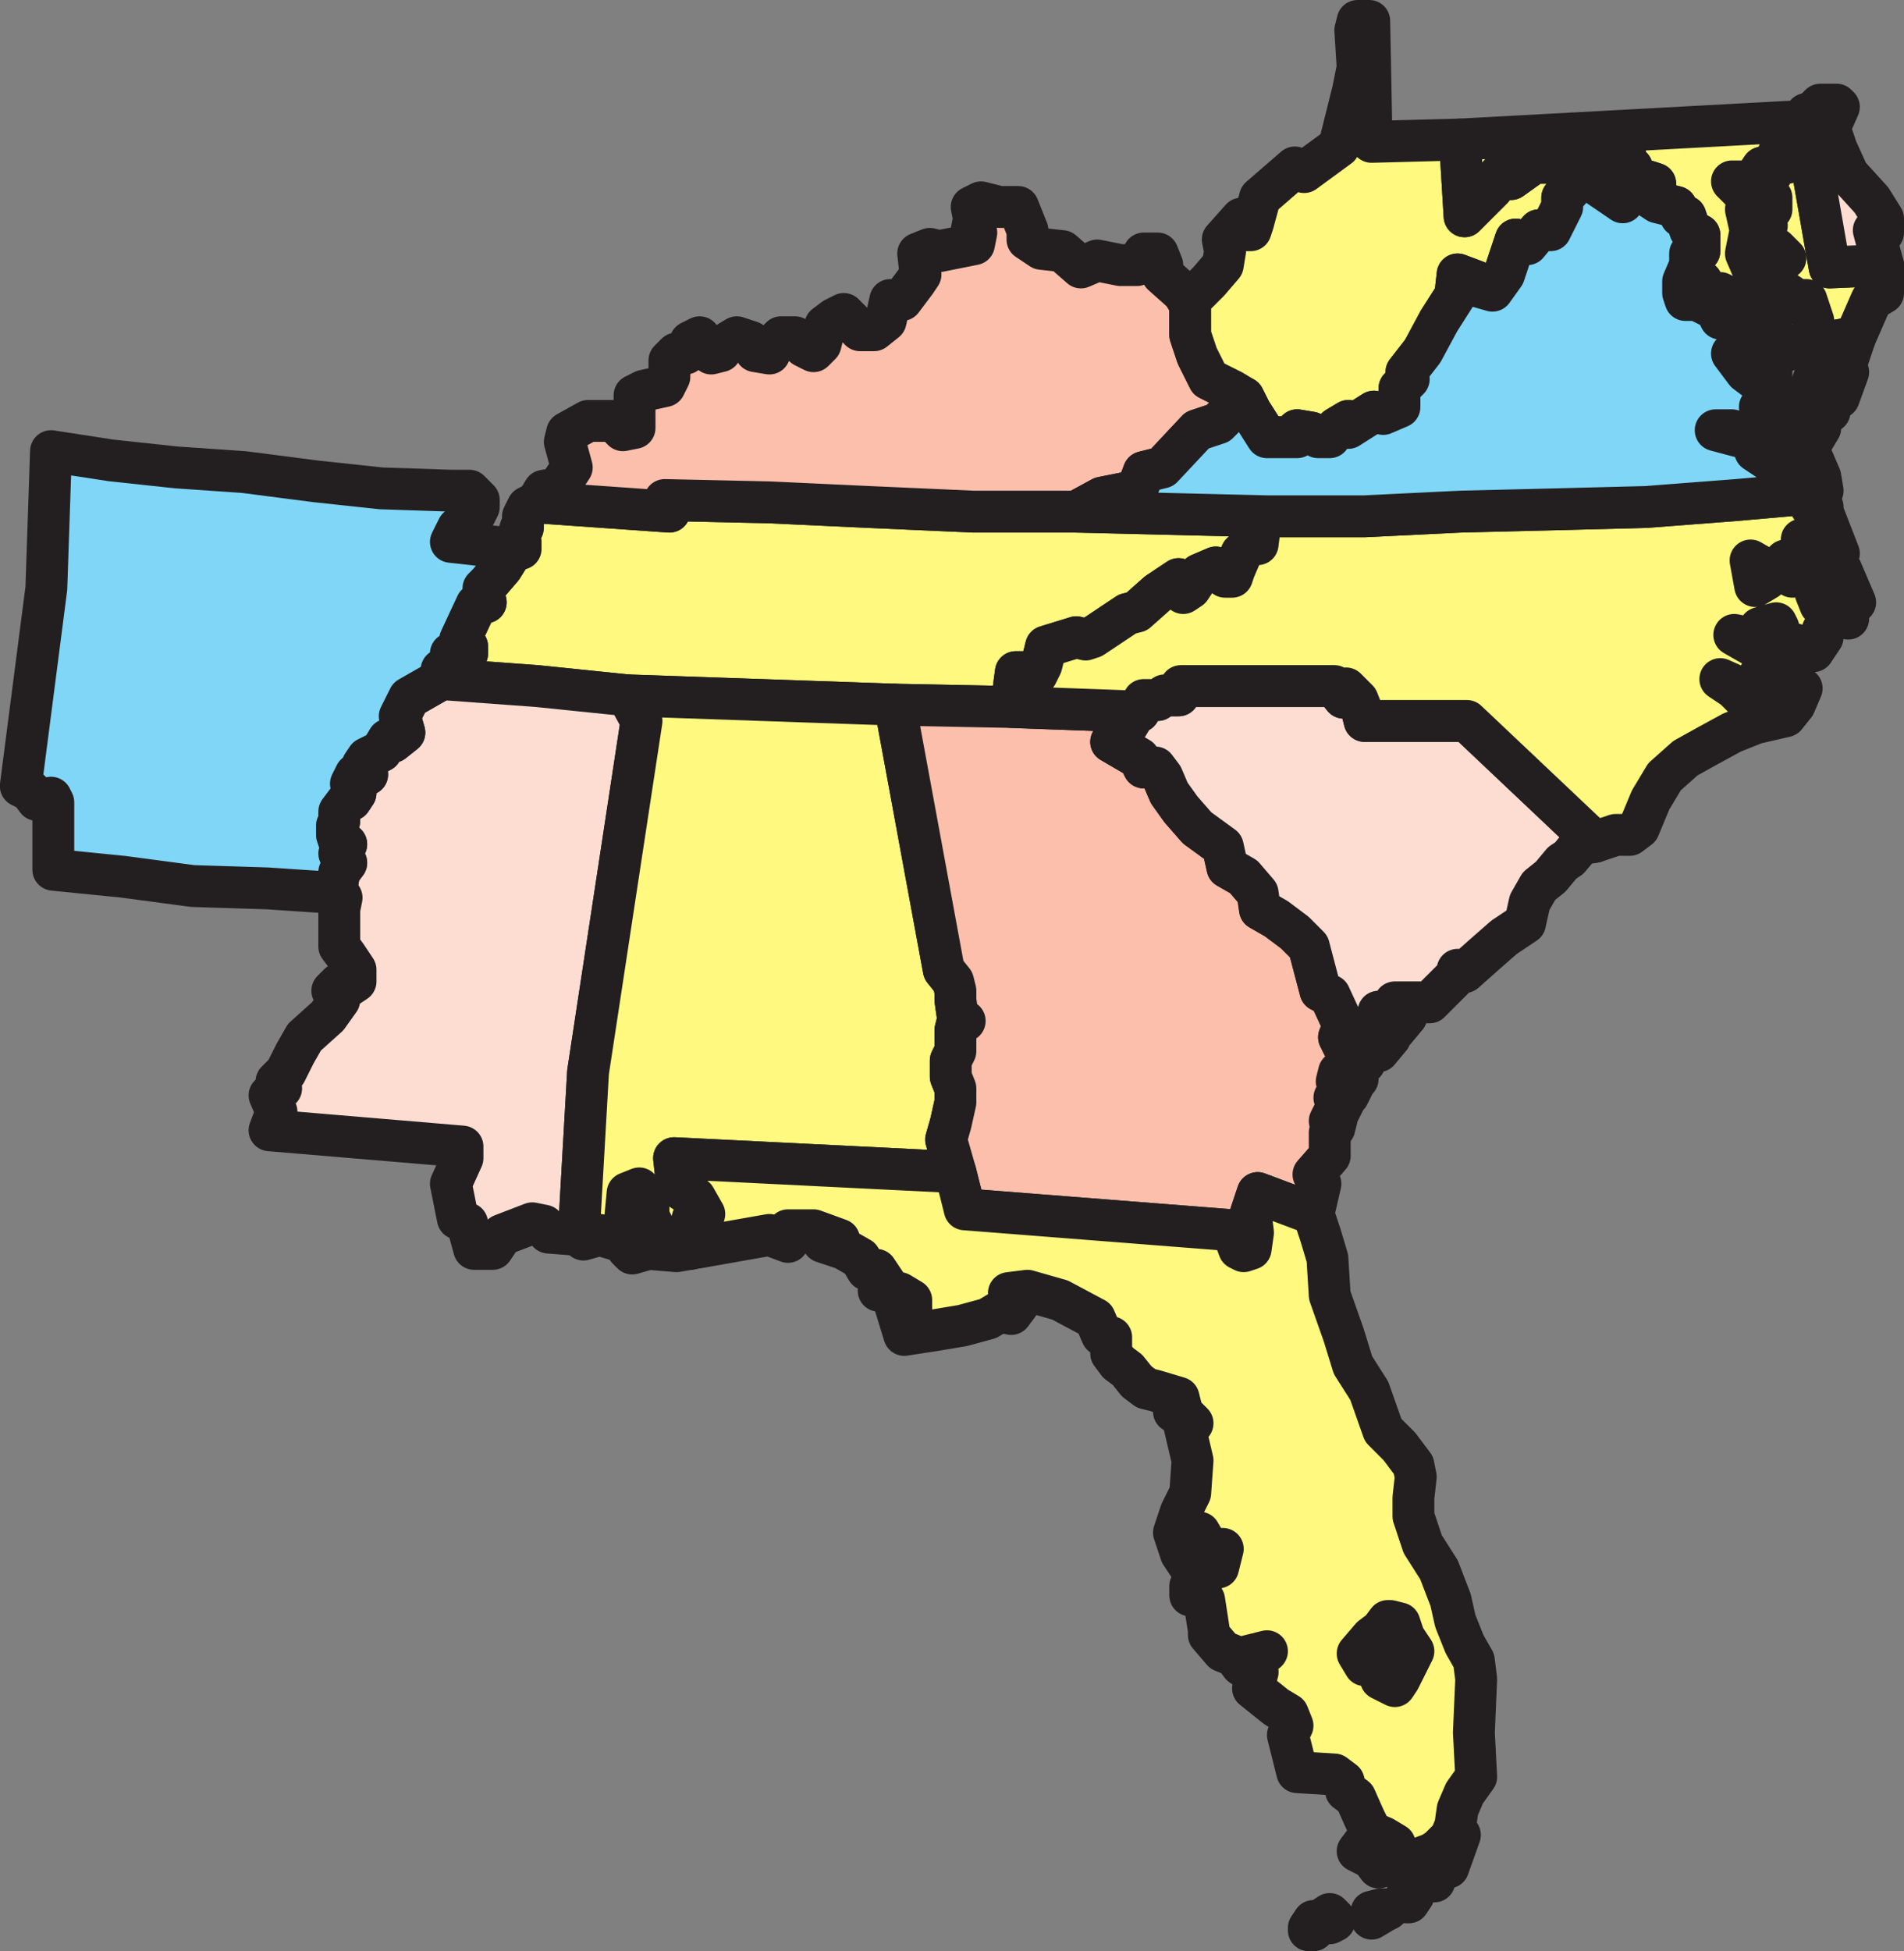
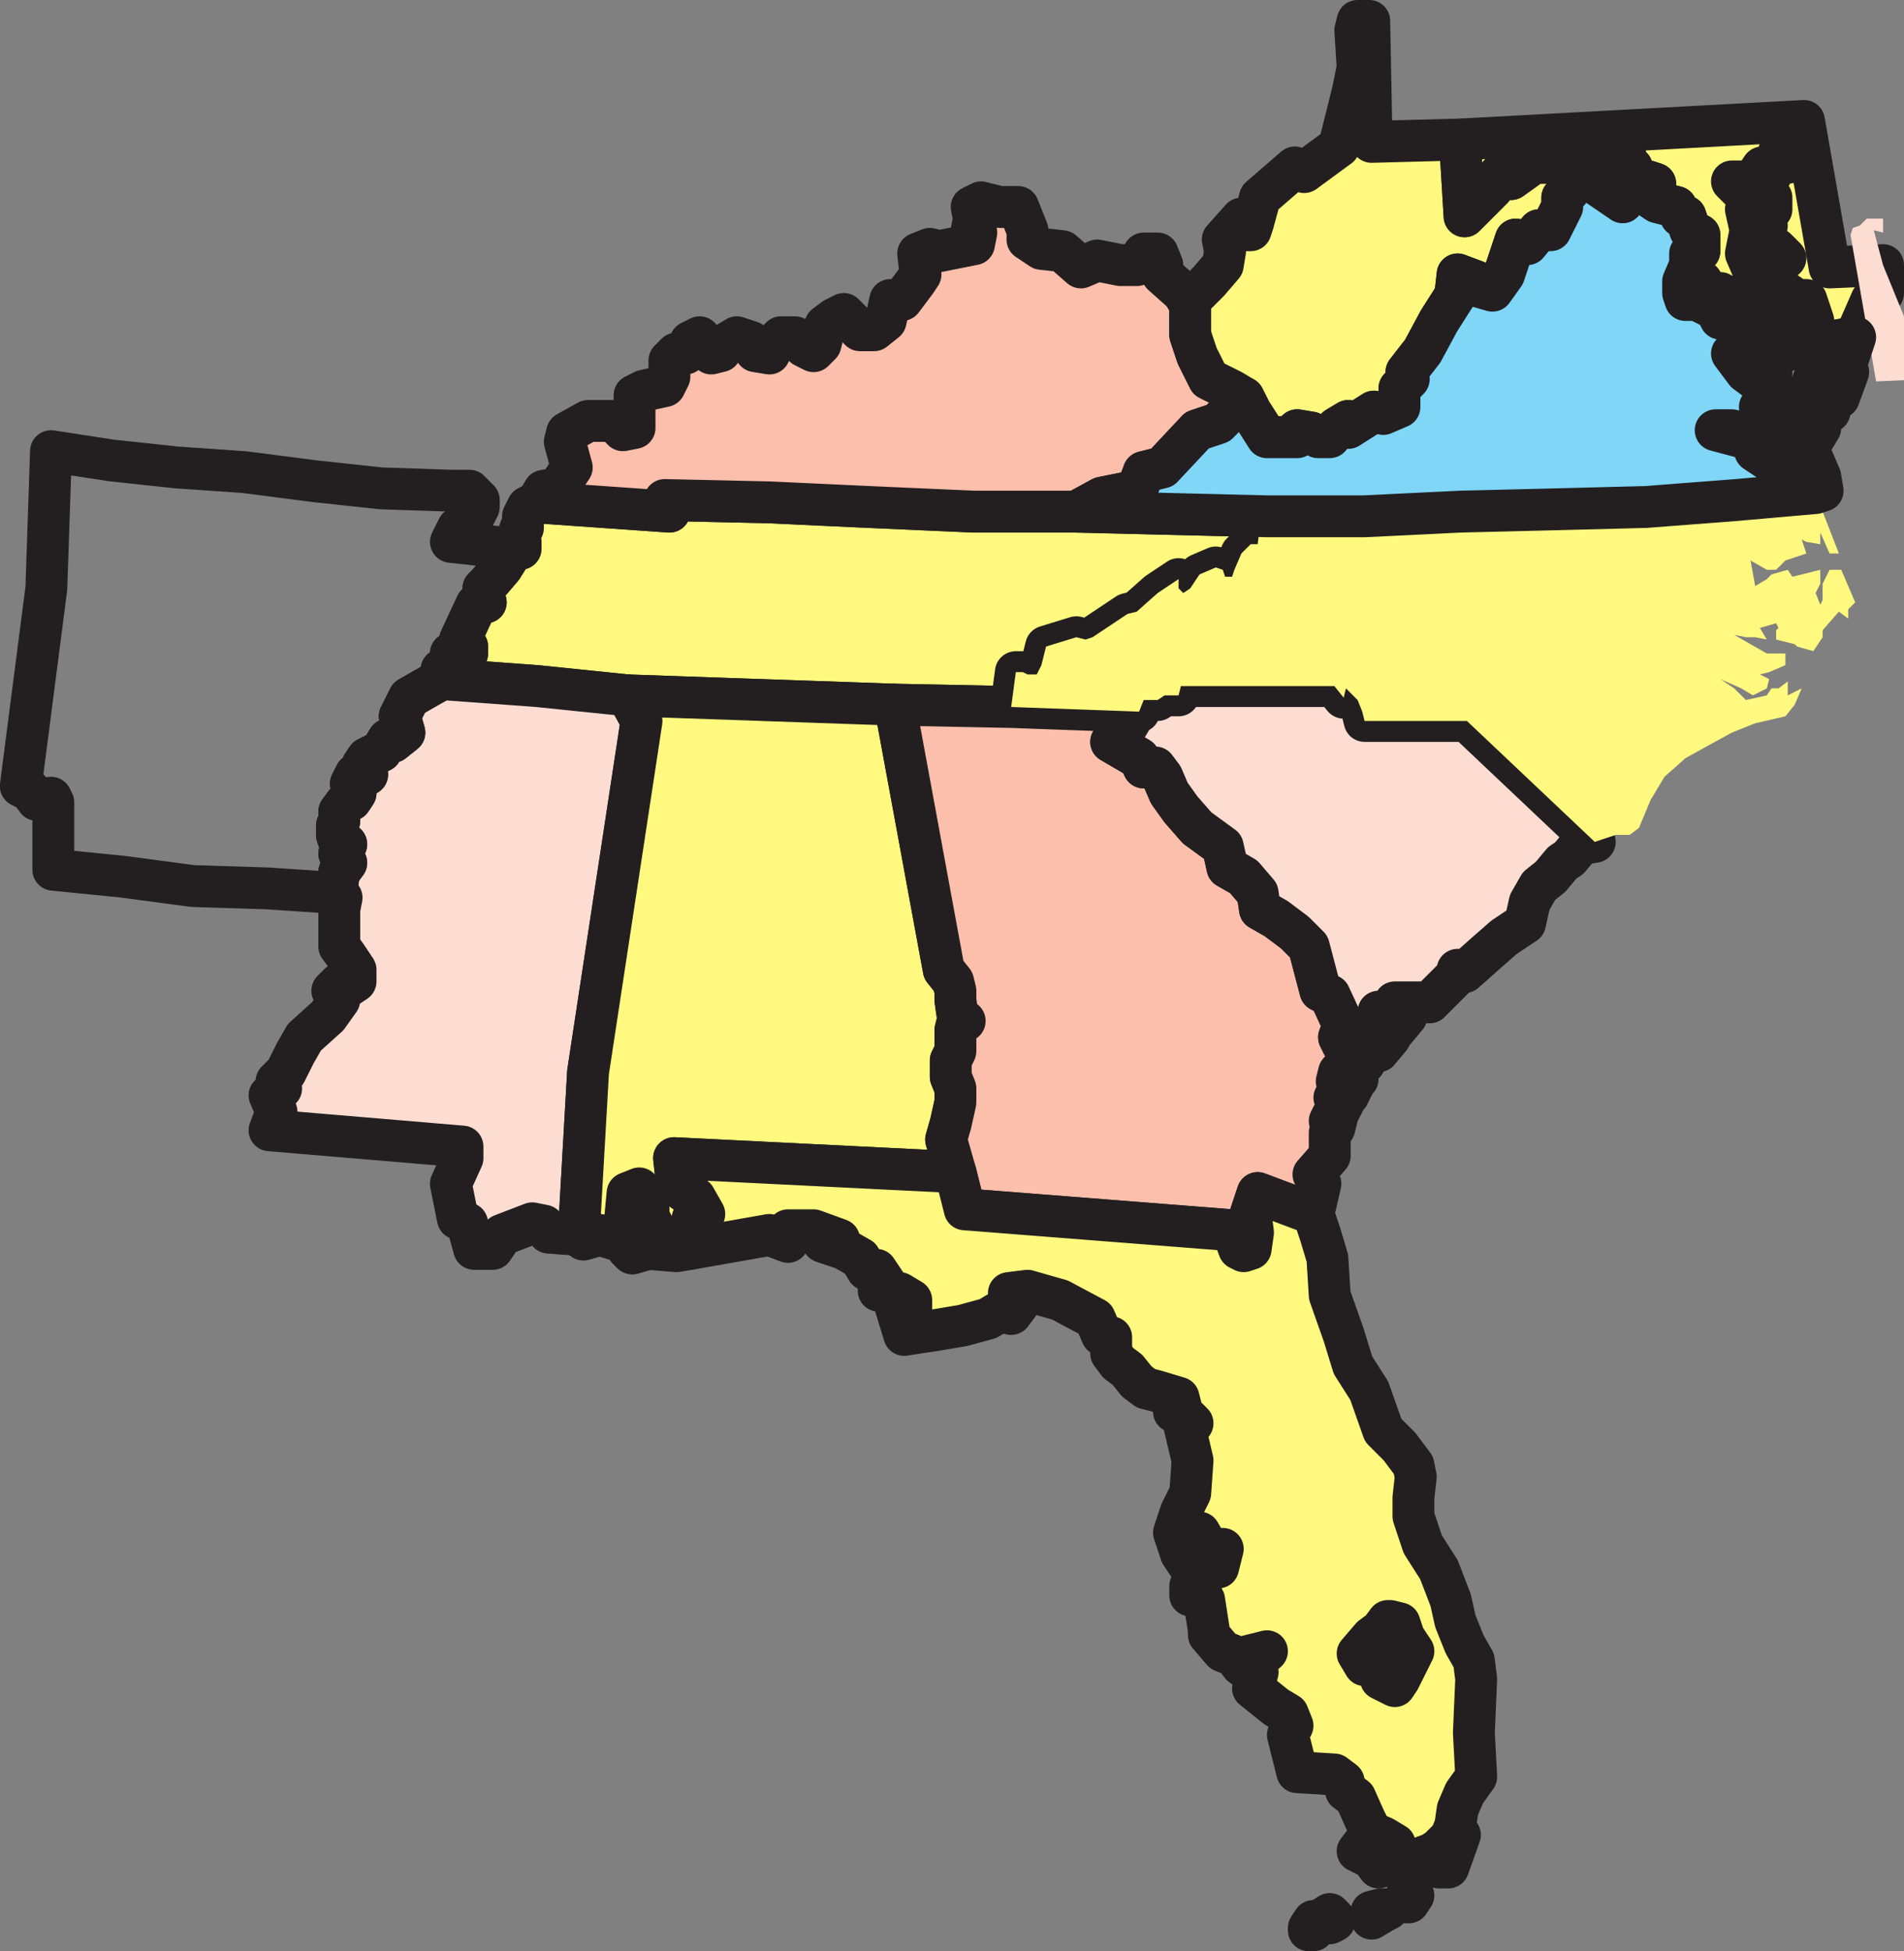
<svg xmlns="http://www.w3.org/2000/svg" width="614.194" height="629.25">
  <rect width="100%" height="100%" fill="#808080" stroke="none" />
  <path fill="#fff97f" fill-rule="evenodd" d="M347.194 165h-33l-33.75-1.5-32.25-1.5-33.75-.75.75 2.25.75 1.5-42.75-3-3 1.5-1.5 3v3.75h-.75l-.75 2.25.75 2.25V177h-2.25l-3.75 6-4.5 5.25-1.5 1.5v1.5l.75 3h-.75l-2.25.75-5.25 11.25 2.25 2.25v2.25h-5.25v3l-3 2.25v3l30.75 2.25 29.25 3 86.25 3 37.5.75 1.5-11.25h2.25l1.5.75h3l1.5-3 1.5-6 9.75-3 3 .75 2.25-.75 11.25-7.5 3-.75 6.75-6 6.75-4.5v3l1.5 1.5 2.25-1.5 3-4.5 5.25-2.25 2.25.75.75 2.25h2.25l.75-2.25 2.25-5.25 3-3h2.25l.75-6 2.25-3-61.5-1.5" />
  <path fill="none" stroke="#231f20" stroke-linecap="round" stroke-linejoin="round" stroke-miterlimit="10" stroke-width="13.5" d="M347.194 165h-33l-33.75-1.5-32.25-1.5-33.75-.75.75 2.25.75 1.5-42.75-3-3 1.5-1.5 3v3.75h-.75l-.75 2.25.75 2.25V177h-2.25l-3.75 6-4.5 5.25-1.5 1.5v1.5l.75 3h-.75l-2.25.75-5.25 11.25 2.25 2.25v2.25h-5.25v3l-3 2.25v3l30.75 2.25 29.25 3 86.25 3 37.5.75 1.5-11.25h2.25l1.5.75h3l1.5-3 1.5-6 9.75-3 3 .75 2.25-.75 11.25-7.5 3-.75 6.75-6 6.75-4.5v3l1.5 1.5 2.25-1.5 3-4.5 5.25-2.25 2.25.75.75 2.25h2.25l.75-2.25 2.25-5.25 3-3h2.25l.75-6 2.25-3zm0 0" />
  <path fill="#fbbfac" fill-rule="evenodd" d="m381.694 94.5-6.75-6v-3l-1.5-3.75h-4.5l-2.25 3.75h-5.25l-7.5-1.5-5.25 2.25-6-5.25-6.75-.75-4.5-3v-3l-3-7.5h-6l-6-1.5-3 1.5.75 3.75-.75 3.75 1.5.75-.75 3.75-11.25 2.25-3-.75-3.75 1.5.75 6.75-1.5 2.25-4.5 6h-3.75l-1.5 6.75-3.75 3h-4.5l-5.25-5.25-3 1.5-3 2.25-1.5 6-2.25 2.25-3-1.5-3-3h-4.5l-2.25 2.25-1.5 3-4.5-.75-1.5-3-4.5-1.5-3.75 2.25-1.5 2.25-3 .75-2.25-3-1.5-2.25-3 1.5-1.5 3.75h-3l-2.25 2.25v5.25l-1.5 3-6.75 1.5-3 1.5V138l-3.75.75-3-3h-8.25l-6.75 3.75-.75 3 2.25 8.25-4.5 6.75-4.5.75-2.25 3.75 42.75 3-.75-1.5-.75-2.25 33.75.75 32.25 1.5 33.75 1.5h33l8.25-4.5 11.25-2.25 2.25-6 6-1.5 11.25-12 6.75-2.25 8.25-8.25-3.75-2.25-7.5-3.75-3.75-7.5-2.25-6.75v-9.75l-2.25-3.75" />
  <path fill="none" stroke="#231f20" stroke-linecap="round" stroke-linejoin="round" stroke-miterlimit="10" stroke-width="13.5" d="m381.694 94.5-6.75-6v-3l-1.5-3.75h-4.5l-2.25 3.75h-5.25l-7.5-1.5-5.25 2.25-6-5.25-6.75-.75-4.5-3v-3l-3-7.5h-6l-6-1.5-3 1.5.75 3.75-.75 3.75 1.5.75-.75 3.75-11.25 2.25-3-.75-3.75 1.5.75 6.75-1.5 2.25-4.5 6h-3.75l-1.5 6.75-3.75 3h-4.5l-5.25-5.25-3 1.5-3 2.25-1.5 6-2.25 2.25-3-1.5-3-3h-4.5l-2.25 2.25-1.5 3-4.5-.75-1.5-3-4.5-1.5-3.75 2.25-1.5 2.25-3 .75-2.25-3-1.5-2.25-3 1.5-1.5 3.75h-3l-2.25 2.25v5.25l-1.5 3-6.75 1.5-3 1.5V138l-3.75.75-3-3h-8.25l-6.75 3.75-.75 3 2.25 8.25-4.5 6.75-4.5.75-2.25 3.75 42.75 3-.75-1.5-.75-2.25 33.75.75 32.25 1.5 33.75 1.5h33l8.25-4.5 11.25-2.25 2.25-6 6-1.5 11.25-12 6.75-2.25 8.25-8.25-3.75-2.25-7.5-3.75-3.75-7.5-2.25-6.75v-9.75zm0 0" />
  <path fill="#fdddd2" fill-rule="evenodd" d="m202.444 224.25-29.25-3-30.75-2.25-10.5 6-3 6 1.5 5.25-3.75 3-1.5-.75-2.25 3.75-4.5 2.25-1.5 2.25 1.5 3h-3.75l-1.5 3 1.5 3-1.5 2.25-1.5.75-2.25 3v3l-.75 1.5v3l.75 2.25 2.25.75-2.25 3 2.25 3-2.25 3-.75 4.5V288l1.5 1.5-.75 3.75v12l2.25 3 3 4.5v3.75l-2.25 1.5-3-.75-2.25 2.25 2.25 3-3.75 5.25-7.5 6.75-3 5.25-3 6-3 3 1.5 2.25h-1.5l-2.25 2.25 2.25 5.25-2.25 6 62.25 5.25v3.75l-3.75 8.25 2.25 11.25 3 1.5 2.25 8.25h6l3-4.5 9.75-3.75 3.75.75 1.5 2.25 9.75.75 3-52.5 17.25-113.25-4.5-8.25" />
  <path fill="none" stroke="#231f20" stroke-linecap="round" stroke-linejoin="round" stroke-miterlimit="10" stroke-width="13.5" d="m202.444 224.25-29.25-3-30.75-2.25-10.5 6-3 6 1.5 5.25-3.75 3-1.5-.75-2.25 3.75-4.5 2.25-1.5 2.25 1.5 3h-3.75l-1.5 3 1.5 3-1.5 2.25-1.5.75-2.25 3v3l-.75 1.5v3l.75 2.25 2.25.75-2.25 3 2.25 3-2.25 3-.75 4.5V288l1.5 1.5-.75 3.75v12l2.25 3 3 4.5v3.75l-2.25 1.5-3-.75-2.25 2.25 2.25 3-3.75 5.25-7.5 6.75-3 5.25-3 6-3 3 1.5 2.25h-1.5l-2.25 2.25 2.25 5.25-2.25 6 62.25 5.25v3.75l-3.75 8.25 2.25 11.25 3 1.5 2.25 8.25h6l3-4.5 9.75-3.75 3.75.75 1.5 2.25 9.75.75 3-52.5 17.25-113.25zm0 0" />
  <path fill="#fff97f" fill-rule="evenodd" d="m308.194 378-3-10.5 1.5-5.25 1.5-6.75V351l-1.5-3.75V342l1.5-3v-6.75l.75-3h2.25l-2.25-1.5-.75-5.25v-3l-.75-3-3-3.75-15.75-85.5-86.25-3 4.5 8.25-17.25 113.25-3 52.5 1.5 1.5 5.25-1.5 7.5 2.25 1.5-15.75 3.75-1.5-1.5 3 4.5 1.5v4.5l5.25 10.5h-12l1.5 1.5 5.25-1.5 9 .75 4.5-.75 3-4.5-2.25-5.25 3.75-1.5-3-5.25-3.75-2.25-2.25-3.75-.75-6.75 90.75 4.5" />
  <path fill="none" stroke="#231f20" stroke-linecap="round" stroke-linejoin="round" stroke-miterlimit="10" stroke-width="13.5" d="m308.194 378-3-10.5 1.5-5.25 1.5-6.75V351l-1.5-3.75V342l1.5-3v-6.75l.75-3h2.25l-2.25-1.5-.75-5.25v-3l-.75-3-3-3.75-15.75-85.5-86.25-3 4.5 8.25-17.25 113.25-3 52.5 1.5 1.5 5.25-1.5 7.5 2.25 1.5-15.75 3.75-1.5-1.5 3 4.5 1.5v4.5l5.25 10.5h-12l1.5 1.5 5.25-1.5 9 .75 4.5-.75 3-4.5-2.25-5.25 3.75-1.5-3-5.25-3.75-2.25-2.25-3.75-.75-6.75zm0 0" />
  <path fill="#fbbfac" fill-rule="evenodd" d="m326.194 228-37.5-.75 15.75 85.5 3 3.75.75 3v3l.75 5.25 2.25 1.5h-2.25l-.75 3V339l-1.5 3v5.25l1.5 3.75v4.5l-1.5 6.75-1.5 5.25 3 10.5 3 12 86.25 6.75 2.25 6 1.5.75 2.25-.75.75-5.25-.75-6 2.25-6.75 18 6.75 2.25-9.75-2.25-3 5.25-6v-7.5l1.5-1.5.75-3-2.25.75 1.5-3h1.5l1.5-3-3-1.5 3-3 1.5 2.25 1.5-3-5.25-1.5.75-3 6 2.25v-3.75l2.25-1.5-2.25-.75 2.25-1.5-6.75-3-1.5-3 1.5-3.75-4.5-9.75-3-1.5-3.75-14.25-4.5-4.5-6-4.5-5.25-3-.75-5.25-4.5-5.25-5.25-3-1.5-6.75-8.25-6-5.25-6-3.75-5.25-2.25-5.25-2.25-3h-3.75l-1.5-3-9-5.25 2.25-3 3-2.25 2.25-3.75 1.5-.75-41.25-1.5" />
  <path fill="none" stroke="#231f20" stroke-linecap="round" stroke-linejoin="round" stroke-miterlimit="10" stroke-width="13.5" d="m326.194 228-37.5-.75 15.75 85.5 3 3.75.75 3v3l.75 5.25 2.25 1.5h-2.25l-.75 3V339l-1.5 3v5.25l1.5 3.75v4.5l-1.5 6.75-1.5 5.25 3 10.5 3 12 86.25 6.75 2.25 6 1.5.75 2.25-.75.75-5.25-.75-6 2.25-6.75 18 6.75 2.25-9.75-2.25-3 5.25-6v-7.5l1.5-1.5.75-3-2.25.75 1.5-3h1.5l1.5-3-3-1.5 3-3 1.5 2.25 1.5-3-5.25-1.5.75-3 6 2.25v-3.75l2.25-1.5-2.25-.75 2.25-1.5-6.75-3-1.5-3 1.5-3.75-4.5-9.75-3-1.5-3.75-14.25-4.5-4.5-6-4.5-5.25-3-.75-5.25-4.5-5.25-5.25-3-1.5-6.75-8.25-6-5.25-6-3.75-5.25-2.25-5.25-2.25-3h-3.75l-1.5-3-9-5.25 2.25-3 3-2.25 2.25-3.75 1.5-.75zm0 0" />
-   <path fill="#7fd6f7" fill-rule="evenodd" d="M108.694 288v-2.25l.75-4.5 2.25-3-2.25-3 2.25-3-2.25-.75-.75-2.25v-3l.75-1.5v-3l2.25-3 1.5-.75 1.5-2.25-1.5-3 1.5-3h3.75l-1.5-3 1.5-2.25 4.5-2.25 2.25-3.75 1.5.75 3.75-3-1.5-5.25 3-6 10.5-6v-3l3-2.25v-3h5.25v-2.25l-2.25-2.25 5.25-11.25 2.25-.75h.75l-.75-3v-1.5l1.5-1.5 4.5-5.25 3.75-6-20.25-2.25 2.25-4.5 5.25-3.75 1.5-3v-2.25l-3-3h-6l-22.5-.75-21-2.25-23.25-3-21.75-1.5-21-2.25-19.5-3-1.5 44.25-8.25 63.75 3 1.5 2.25 3 4.5-.75.75 1.5v21.75l22.5 2.25 22.5 3 24 .75 22.5 1.5" />
  <path fill="none" stroke="#231f20" stroke-linecap="round" stroke-linejoin="round" stroke-miterlimit="10" stroke-width="13.5" d="M108.694 288v-2.25l.75-4.5 2.25-3-2.25-3 2.25-3-2.25-.75-.75-2.25v-3l.75-1.5v-3l2.25-3 1.5-.75 1.5-2.25-1.5-3 1.5-3h3.75l-1.5-3 1.5-2.25 4.5-2.25 2.25-3.75 1.5.75 3.75-3-1.5-5.25 3-6 10.5-6v-3l3-2.25v-3h5.25v-2.25l-2.25-2.25 5.25-11.25 2.25-.75h.75l-.75-3v-1.5l1.5-1.5 4.5-5.25 3.75-6-20.25-2.25 2.25-4.5 5.25-3.75 1.5-3v-2.25l-3-3h-6l-22.5-.75-21-2.25-23.25-3-21.75-1.5-21-2.25-19.5-3-1.5 44.25-8.25 63.75 3 1.5 2.25 3 4.5-.75.75 1.5v21.75l22.5 2.25 22.5 3 24 .75zm0 0" />
  <path fill="#fdddd2" fill-rule="evenodd" d="m514.444 271.5-41.25-39h-33l-.75-3-1.5-3.75-3.75-3.75-.75 3-3-3.75h-49.5l-.75 3h-4.5l-2.25 1.5h-4.5l-1.5 3.75-1.5.75-2.25 3.75-3 2.25-2.25 3 9 5.25 1.5 3h3.75l2.25 3 2.25 5.25 3.75 5.25 5.25 6 8.25 6 1.5 6.75 5.25 3 4.5 5.25.75 5.25 5.25 3 6 4.5 4.5 4.5 3.75 14.25 3 1.5 4.5 9.75-1.5 3.75 1.5 3 6.75 3 1.5-3 3 1.5 3.75-4.5-3.75-3v-5.25l1.5 4.5 3.75 1.5 3.75-4.5-3.75-2.25v-2.25h11.25l9-9v-1.5l2.25.75 6.75-6 6-5.25 6.75-4.5 1.5-6.75 3-5.25 3.75-3 3.75-4.5 2.25-1.5 3.75-4.5 4.5-.75" />
  <path fill="none" stroke="#231f20" stroke-linecap="round" stroke-linejoin="round" stroke-miterlimit="10" stroke-width="13.5" d="m514.444 271.5-41.25-39h-33l-.75-3-1.5-3.75-3.75-3.75-.75 3-3-3.75h-49.5l-.75 3h-4.5l-2.25 1.5h-4.5l-1.5 3.75-1.5.75-2.25 3.75-3 2.25-2.25 3 9 5.25 1.5 3h3.75l2.25 3 2.25 5.25 3.75 5.25 5.25 6 8.25 6 1.5 6.75 5.25 3 4.5 5.25.75 5.25 5.25 3 6 4.5 4.5 4.5 3.75 14.25 3 1.5 4.5 9.75-1.5 3.75 1.5 3 6.75 3 1.5-3 3 1.5 3.75-4.5-3.75-3v-5.25l1.5 4.5 3.75 1.5 3.75-4.5-3.75-2.25v-2.25h11.25l9-9v-1.5l2.25.75 6.75-6 6-5.25 6.75-4.5 1.5-6.75 3-5.25 3.75-3 3.75-4.5 2.25-1.5 3.75-4.5zm0 0" />
  <path fill="#fff97f" fill-rule="evenodd" d="m526.444 58.5-.75-3 .75-1.5h-3.75l-1.5-1.5 3-2.25V48l-3.75-.75-4.5 2.25h-.75l-.75-2.25-2.25 2.25h-2.25v-3.75l-3 1.5-.75 2.25h-2.25V51l-3.75 1.5h-3.75l1.5-3-1.5-2.25-1.5 3-2.25.75v3l-5.25 3.75-.75-2.25-3 .75-2.25 4.5-9 9-1.5-24.75-28.5.75-.75-39h-3.75l-.75 3 .75 12-1.5 7.5-4.5 18-11.25 8.25-3-1.5-11.25 9.75-2.25 8.25-.75 2.25h-2.25l-.75-3.75-6 6.75.75 3.75-.75 4.5-4.5 5.25-3.75 3.75h-4.5l2.25 3.75V108l2.25 6.75 3.75 7.5 7.5 3.75 3.75 2.25 2.25 4.5 5.25 8.25h9.75v-2.25l4.5.75 2.25 1.5h3.75l2.25-3 3.75-2.25V138l8.25-5.25 3 .75 5.25-2.25v-6l3-3-.75-2.25 5.25-6.75 5.25-9.75 5.25-8.25.75-6.75 6 2.25v1.5l5.25 1.5 3.75-5.25 3.75-11.25 3.75 1.5 3.75-4.5h3.75l3.75-7.5v-3l2.25-2.25.75-7.5 16.5 11.25 3-6.75" />
  <path fill="none" stroke="#231f20" stroke-linecap="round" stroke-linejoin="round" stroke-miterlimit="10" stroke-width="13.5" d="m526.444 58.5-.75-3 .75-1.5h-3.75l-1.5-1.5 3-2.25V48l-3.75-.75-4.5 2.25h-.75l-.75-2.25-2.25 2.25h-2.25v-3.75l-3 1.5-.75 2.25h-2.25V51l-3.75 1.5h-3.75l1.5-3-1.5-2.25-1.5 3-2.25.75v3l-5.25 3.75-.75-2.25-3 .75-2.25 4.5-9 9-1.5-24.75-28.5.75-.75-39h-3.75l-.75 3 .75 12-1.5 7.5-4.5 18-11.25 8.25-3-1.5-11.25 9.75-2.25 8.25-.75 2.25h-2.25l-.75-3.75-6 6.75.75 3.75-.75 4.5-4.5 5.25-3.75 3.75h-4.5l2.25 3.75V108l2.25 6.75 3.75 7.5 7.5 3.75 3.75 2.25 2.25 4.5 5.25 8.25h9.75v-2.25l4.5.75 2.25 1.5h3.75l2.25-3 3.75-2.25V138l8.25-5.25 3 .75 5.25-2.25v-6l3-3-.75-2.25 5.25-6.75 5.25-9.75 5.25-8.25.75-6.75 6 2.25v1.5l5.25 1.5 3.75-5.25 3.75-11.25 3.75 1.5 3.75-4.5h3.75l3.75-7.5v-3l2.25-2.25.75-7.5 16.5 11.25zm0 0" />
  <path fill="#fff97f" fill-rule="evenodd" d="m607.444 85.5-17.25.75-8.25-47.25-111 6 1.5 24.75 9-9 2.25-4.5 3-.75.75 2.25 5.25-3.75v-3l2.25-.75 1.5-3 1.5 2.25-1.5 3h3.75l3.75-1.5v-1.5h2.25l.75-2.25 3-1.5v3.75h2.25l2.25-2.25.75 2.25h.75l4.5-2.25 3.75.75v2.25l-3 2.25 1.5 1.5h3.75l-.75 1.5.75 3h5.25l2.25.75-1.5 4.5 2.25 1.5 6 1.5 1.5 3h1.5l1.5 4.5 3 1.5V81l-3 .75v3.75l-2.25 5.25v3.75h4.5l1.5-3.75 3 6 3 .75v-3l16.5 9-1.5-6.75-4.5-2.25 2.25-2.25-4.5-10.5 1.5-7.5-1.5-6.75 1.5-3.75-3-2.25-3-3h6.75l3-4.5 5.25-1.5v-3l3-4.5v4.5h2.25l-2.25 3h-3l-3.75 6v5.25h1.5v3.75l-3-.75-.75 3 2.25 3-1.5 6 4.5 1.5 3 3h-4.5l-.75 7.5 9 6h3l2.25 6.75v3l5.25 3.75 8.25-1.5 5.25-12 3.75-2.25v-9" />
  <path fill="none" stroke="#231f20" stroke-linecap="round" stroke-linejoin="round" stroke-miterlimit="10" stroke-width="13.5" d="m607.444 85.5-17.25.75-8.25-47.25-111 6 1.5 24.75 9-9 2.25-4.5 3-.75.75 2.25 5.25-3.75v-3l2.25-.75 1.5-3 1.5 2.25-1.5 3h3.75l3.75-1.5v-1.5h2.25l.75-2.25 3-1.5v3.75h2.25l2.25-2.25.75 2.25h.75l4.5-2.25 3.75.75v2.25l-3 2.25 1.5 1.5h3.75l-.75 1.5.75 3h5.25l2.25.75-1.5 4.5 2.25 1.5 6 1.5 1.5 3h1.5l1.5 4.5 3 1.5V81l-3 .75v3.75l-2.25 5.25v3.75h4.5l1.5-3.75 3 6 3 .75v-3l16.5 9-1.5-6.75-4.5-2.25 2.25-2.25-4.5-10.5 1.5-7.5-1.5-6.75 1.5-3.75-3-2.25-3-3h6.75l3-4.5 5.25-1.5v-3l3-4.5v4.5h2.25l-2.25 3h-3l-3.75 6v5.25h1.5v3.75l-3-.75-.75 3 2.25 3-1.5 6 4.5 1.5 3 3h-4.5l-.75 7.5 9 6h3l2.25 6.75v3l5.25 3.75 8.25-1.5 5.25-12 3.75-2.25zm0 0" />
-   <path fill="#fdddd2" fill-rule="evenodd" d="m607.444 85.5-3-11.25 3 .75v-4.5l-3.75-6-7.5-8.25-3.75-8.25-2.25-6.75 3-6.75-.75-.75h-5.25l-2.25 2.25-2.25.75-.75 2.25 8.25 47.25 17.25-.75" />
-   <path fill="none" stroke="#231f20" stroke-linecap="round" stroke-linejoin="round" stroke-miterlimit="10" stroke-width="13.5" d="m607.444 85.5-3-11.25 3 .75v-4.5l-3.75-6-7.5-8.25-3.75-8.25-2.25-6.75 3-6.75-.75-.75h-5.25l-2.25 2.25-2.25.75-.75 2.25 8.25 47.25zm0 0" />
+   <path fill="#fdddd2" fill-rule="evenodd" d="m607.444 85.5-3-11.25 3 .75v-4.5h-5.25l-2.25 2.25-2.25.75-.75 2.25 8.25 47.25 17.25-.75" />
  <path fill="#fff97f" fill-rule="evenodd" d="m408.694 166.5-2.25 3-.75 6h-2.25l-3 3-2.25 5.25-.75 2.25h-2.25l-.75-2.25-2.25-.75-5.25 2.25-3 4.5-2.25 1.5-1.5-1.5v-3l-6.75 4.5-6.75 6-3 .75-11.25 7.5-2.25.75-3-.75-9.75 3-1.5 6-1.5 3h-3l-1.5-.75h-2.25l-1.5 11.25 41.25 1.5 1.5-3.75h4.5l2.25-1.5h4.5l.75-3h49.5l3 3.75.75-3 3.75 3.75 1.5 3.75.75 3h33l41.25 39 6.75-2.25h4.5l3-2.25 3.75-9 4.5-7.5 6.75-6 6.75-3.75 8.25-4.5 7.5-3 9.75-2.25 3-3.75 2.25-5.25-4.5 2.25v-4.5l-3 2.25h-2.25l-1.5 2.25-6.75 1.5-3.75-3.75-4.5-3 6.75 3 3.75 2.25 4.5-2.25.75-3-3-1.5 3-.75 5.25-2.25v-3.75h-6l-10.5-6 3.75.75h3l3.75.75-2.25-3.75 5.25-1.5.75 1.5-.75.75v3l6 1.5.75.75 5.25 1.5 3-4.5v-2.25l5.25-6 3 2.25v-3l2.25-2.25-4.5-10.5h-3.75l-2.25 4.5v5.25l-.75 1.5-1.5-3.75 1.5-3v-4.5l-9 2.25-1.5-2.25-5.25 1.5-1.5 1.5-3.75 2.25-1.5-8.25 5.25 3h3l3-3 6.75-2.25-1.5-4.5 1.5.75 4.5.75v-3.75l3 6.75h3l-5.25-13.5-3.75-1.5.75-1.5 2.25 1.5h.75l-2.25-4.5-25.5 2.25-29.25 2.25-29.25.75-30.75.75-30.75 1.5h-31.5" />
-   <path fill="none" stroke="#231f20" stroke-linecap="round" stroke-linejoin="round" stroke-miterlimit="10" stroke-width="13.5" d="m408.694 166.5-2.25 3-.75 6h-2.25l-3 3-2.25 5.25-.75 2.25h-2.25l-.75-2.25-2.25-.75-5.25 2.25-3 4.5-2.25 1.5-1.5-1.5v-3l-6.75 4.5-6.75 6-3 .75-11.25 7.5-2.25.75-3-.75-9.75 3-1.5 6-1.5 3h-3l-1.5-.75h-2.25l-1.5 11.25 41.25 1.5 1.5-3.75h4.5l2.25-1.5h4.5l.75-3h49.5l3 3.75.75-3 3.75 3.75 1.5 3.75.75 3h33l41.25 39 6.75-2.25h4.5l3-2.25 3.75-9 4.5-7.5 6.75-6 6.75-3.75 8.25-4.5 7.5-3 9.75-2.25 3-3.75 2.25-5.25-4.5 2.25v-4.5l-3 2.25h-2.25l-1.5 2.25-6.75 1.5-3.75-3.75-4.5-3 6.75 3 3.75 2.25 4.5-2.25.75-3-3-1.5 3-.75 5.25-2.25v-3.75h-6l-10.5-6 3.75.75h3l3.75.75-2.25-3.75 5.25-1.5.75 1.5-.75.75v3l6 1.5.75.75 5.25 1.5 3-4.5v-2.25l5.25-6 3 2.25v-3l2.25-2.25-4.5-10.5h-3.75l-2.25 4.5v5.25l-.75 1.5-1.5-3.75 1.5-3v-4.5l-9 2.25-1.5-2.25-5.25 1.5-1.5 1.5-3.75 2.25-1.5-8.25 5.25 3h3l3-3 6.75-2.25-1.5-4.5 1.5.75 4.5.75v-3.75l3 6.75h3l-5.25-13.5-3.75-1.5.75-1.5 2.25 1.5h.75l-2.25-4.5-25.5 2.25-29.25 2.25-29.25.75-30.75.75-30.75 1.5zm0 0" />
  <path fill="#fff97f" fill-rule="evenodd" d="m423.694 391.5-18-6.75-2.25 6.75.75 6-.75 5.25-2.25.75-1.5-.75-2.25-6-86.25-6.75-3-12-90.75-4.5.75 6.75 2.25 3.75 3.75 2.25 3 5.25-3.75 1.5 2.25 5.25-3 4.5 25.5-4.5 6 2.25v-3.75h8.25l8.25 3-5.25.75 6.75 2.25 5.25 3 2.25 3.75h3l3 4.5-2.25 2.25 6.75.75 3.75 2.25V423l-3 .75-2.25-3 3 9.75 9.75-1.5 9-1.5 8.25-2.25 3.75-2.25 3.75.75 2.25-3-3-3.75 6-.75 10.5 3 11.25 6 2.25 5.25 3 .75v5.25l2.25 3 3 2.25 3 3.75 3 2.25 3 .75 7.5 2.25.75 3-2.25 1.5 3 .75 3 3-3-.75 3 12.75-.75 10.5-3 6-2.25 6.75 2.25 6.75 3 4.5 3-4.5-3-3v-3l3-.75 3 5.25v3l2.25-3h2.25l-1.5 6h-3l-3 6h-3v3l4.5 1.5 1.5 9.75v1.5l4.5 5.25 3.75 1.5 2.25 3 2.25 1.5.75-1.5-.75-3 6-1.5-4.5 3.75 1.5 3-1.5 5.25 7.5 6 3.75 2.25 1.5 3.75-1.5 3 3 12 12 .75 3 2.25.75 3 3 2.25 3 6.75 2.25 4.5 3.75 1.5 3.75 2.25V597l-3.75.75-3-1.5-.75-2.25h-2.25l-2.25 3 4.5 2.25 2.25 3 5.25-1.5 1.5-.75h4.5l6-2.25 2.25-1.5 3.75-3.75 1.5-3.75.75-5.25 2.25-5.25 3.75-5.25-.75-14.25.75-17.25-.75-6-3-5.25-3-7.5-1.5-6.75-3.75-9.75-5.25-8.25-3-9v-6l.75-6.75-.75-3.75-4.5-6-5.25-5.25-4.5-12.75-5.25-8.25-3-9.75-4.5-12.75-.75-12-2.25-7.5-2.25-6.75" />
  <path fill="none" stroke="#231f20" stroke-linecap="round" stroke-linejoin="round" stroke-miterlimit="10" stroke-width="13.5" d="m423.694 391.5-18-6.75-2.25 6.75.75 6-.75 5.25-2.25.75-1.5-.75-2.25-6-86.25-6.75-3-12-90.75-4.5.75 6.75 2.25 3.75 3.75 2.25 3 5.25-3.75 1.5 2.25 5.25-3 4.5 25.5-4.5 6 2.25v-3.75h8.25l8.25 3-5.25.75 6.75 2.25 5.25 3 2.25 3.75h3l3 4.5-2.25 2.25 6.75.75 3.75 2.25V423l-3 .75-2.25-3 3 9.75 9.75-1.5 9-1.5 8.25-2.25 3.75-2.25 3.75.75 2.25-3-3-3.75 6-.75 10.5 3 11.25 6 2.25 5.25 3 .75v5.25l2.25 3 3 2.25 3 3.75 3 2.25 3 .75 7.5 2.25.75 3-2.25 1.5 3 .75 3 3-3-.75 3 12.75-.75 10.5-3 6-2.25 6.75 2.25 6.75 3 4.5 3-4.5-3-3v-3l3-.75 3 5.25v3l2.25-3h2.25l-1.5 6h-3l-3 6h-3v3l4.5 1.5 1.5 9.75v1.5l4.5 5.25 3.75 1.5 2.25 3 2.25 1.5.75-1.5-.75-3 6-1.5-4.5 3.75 1.5 3-1.5 5.25 7.5 6 3.75 2.25 1.5 3.75-1.5 3 3 12 12 .75 3 2.25.75 3 3 2.25 3 6.75 2.25 4.5 3.75 1.5 3.75 2.25V597l-3.75.75-3-1.5-.75-2.25h-2.25l-2.25 3 4.5 2.25 2.25 3 5.25-1.5 1.5-.75h4.5l6-2.25 2.25-1.5 3.75-3.75 1.5-3.75.75-5.25 2.25-5.25 3.75-5.25-.75-14.25.75-17.25-.75-6-3-5.25-3-7.5-1.5-6.75-3.75-9.75-5.25-8.25-3-9v-6l.75-6.75-.75-3.75-4.5-6-5.25-5.25-4.5-12.75-5.25-8.25-3-9.75-4.5-12.75-.75-12-2.25-7.5zm0 0" />
  <path fill="#2e3192" fill-rule="evenodd" d="m455.944 532.5-3-4.5-1.5-4.5-3-.75h-.75l-2.25 3-3 2.25-4.5 5.25 2.25 3.75h4.5v2.25l.75 2.25 4.5 2.25 1.5-2.25 4.5-9" />
  <path fill="none" stroke="#231f20" stroke-linecap="round" stroke-linejoin="round" stroke-miterlimit="10" stroke-width="13.5" d="m455.944 532.5-3-4.5-1.5-4.5-3-.75h-.75l-2.25 3-3 2.25-4.5 5.25 2.25 3.75h4.5v2.25l.75 2.25 4.5 2.25 1.5-2.25zm0 0" />
  <path fill="#fff97f" fill-rule="evenodd" d="m470.944 591.75-3.75 10.5h-3v-1.5l5.25-6.75 1.5-2.25" />
  <path fill="none" stroke="#231f20" stroke-linecap="round" stroke-linejoin="round" stroke-miterlimit="10" stroke-width="13.5" d="m470.944 591.75-3.75 10.5h-3v-1.5l5.25-6.75zm0 0" />
  <path fill="#fff97f" fill-rule="evenodd" d="M447.694 615.75h-2.25l-3 .75v2.25l3.75-2.25 1.5-.75" />
  <path fill="none" stroke="#231f20" stroke-linecap="round" stroke-linejoin="round" stroke-miterlimit="10" stroke-width="13.5" d="M447.694 615.75h-2.25l-3 .75v2.25l3.75-2.25zm0 0" />
-   <path fill="#fff97f" fill-rule="evenodd" stroke="#231f20" stroke-linecap="round" stroke-linejoin="round" stroke-miterlimit="10" stroke-width="13.5" d="m461.944 603.75.75 3h-3zm0 0" />
  <path fill="#fff97f" fill-rule="evenodd" d="m428.194 620.25-1.5-1.5 2.25-1.5 1.5 1.5v.75l-1.5.75h-.75" />
  <path fill="none" stroke="#231f20" stroke-linecap="round" stroke-linejoin="round" stroke-miterlimit="10" stroke-width="13.5" d="m428.194 620.25-1.5-1.5 2.25-1.5 1.5 1.5v.75l-1.5.75zm0 0" />
  <path fill="#fff97f" fill-rule="evenodd" d="m455.944 611.25-1.5 2.25h-.75v-2.25h2.25" />
  <path fill="none" stroke="#231f20" stroke-linecap="round" stroke-linejoin="round" stroke-miterlimit="10" stroke-width="13.5" d="m455.944 611.25-1.5 2.25h-.75v-2.25zm0 0" />
  <path fill="#fff97f" fill-rule="evenodd" d="m423.694 619.5 1.5.75-1.5 2.25h-1.5v-.75l1.5-2.25" />
  <path fill="none" stroke="#231f20" stroke-linecap="round" stroke-linejoin="round" stroke-miterlimit="10" stroke-width="13.5" d="m423.694 619.5 1.5.75-1.5 2.25h-1.5v-.75zm0 0" />
  <path fill="#7fd6f7" fill-rule="evenodd" d="m585.694 159 2.25-.75-.75-4.5-2.25-5.25h-3l-2.25-.75-3 .75v3.75h-3v-3.75h-3l-4.5-3-1.5-3.75-11.25-3h5.25l6.75 2.25 6 6 2.25-2.25v-2.25l-5.25-4.5 3-2.25-3.75-4.5 3.75-2.25 4.5 3.75v-4.5l-4.5-3-5.25-3-3-2.25-4.5-6 3.75 3 5.25 3 3.75 1.5v-8.25h4.5V111l-9.75-4.5 1.5-1.5-7.5-2.25h-5.25l-1.5-3-4.5-2.25v-2.25l-1.5 1.5h-3.75l-.75-2.25v-3.75l2.25-5.25v-3.75l3-.75v-5.25l-3-1.5-1.5-4.5h-1.5l-1.5-3-6-1.5-2.25-1.5 1.5-4.5-2.25-.75h-5.25l-3 6.75-16.5-11.25-.75 7.5-2.25 2.25v3l-3.75 7.5h-3.75l-3.75 4.5-3.75-1.5-3.75 11.25-3.75 5.25-5.25-1.5v-1.5l-6-2.25-.75 6.75-5.25 8.25-5.25 9.75-5.25 6.75.75 2.25-3 3v6l-5.25 2.25-3-.75-8.25 5.25v-2.25l-3.75 2.25-2.25 3h-3.75l-2.25-1.5-4.5-.75V141h-9.75l-5.25-8.25-2.25-4.5-8.25 8.25-6.75 2.25-11.25 12-6 1.5-2.25 6-11.25 2.25-8.25 4.5 61.5 1.5h31.5l30.75-1.5 30.75-.75 29.25-.75 29.25-2.25 25.5-2.25" />
  <path fill="none" stroke="#231f20" stroke-linecap="round" stroke-linejoin="round" stroke-miterlimit="10" stroke-width="13.5" d="m585.694 159 2.25-.75-.75-4.5-2.25-5.25h-3l-2.25-.75-3 .75v3.75h-3v-3.75h-3l-4.5-3-1.5-3.75-11.25-3h5.25l6.75 2.25 6 6 2.25-2.25v-2.25l-5.25-4.5 3-2.25-3.75-4.5 3.75-2.25 4.5 3.75v-4.5l-4.5-3-5.25-3-3-2.25-4.5-6 3.75 3 5.25 3 3.75 1.5v-8.25h4.5V111l-9.75-4.5 1.5-1.5-7.5-2.25h-5.25l-1.5-3-4.5-2.25v-2.25l-1.5 1.5h-3.75l-.75-2.25v-3.75l2.25-5.25v-3.75l3-.75v-5.25l-3-1.5-1.5-4.5h-1.5l-1.5-3-6-1.5-2.25-1.5 1.5-4.5-2.25-.75h-5.25l-3 6.75-16.5-11.25-.75 7.5-2.25 2.25v3l-3.75 7.5h-3.75l-3.75 4.5-3.75-1.5-3.75 11.25-3.75 5.25-5.25-1.5v-1.5l-6-2.25-.75 6.75-5.25 8.25-5.25 9.75-5.25 6.75.75 2.25-3 3v6l-5.25 2.25-3-.75-8.25 5.25v-2.25l-3.75 2.25-2.25 3h-3.75l-2.25-1.5-4.5-.75V141h-9.75l-5.25-8.25-2.25-4.5-8.25 8.25-6.75 2.25-11.25 12-6 1.5-2.25 6-11.25 2.25-8.25 4.5 61.5 1.5h31.5l30.75-1.5 30.75-.75 29.25-.75 29.25-2.25zm0 0" />
  <path fill="#7fd6f7" fill-rule="evenodd" d="m598.444 108.75-8.25 1.5v4.5l-2.25-.75-5.25 15 2.25 12.75 2.25-3.75v-4.5l3-.75-.75-4.5h3.75l3-8.25-.75-2.25 3-9" />
  <path fill="none" stroke="#231f20" stroke-linecap="round" stroke-linejoin="round" stroke-miterlimit="10" stroke-width="13.5" d="m598.444 108.75-8.25 1.5v4.5l-2.25-.75-5.25 15 2.25 12.75 2.25-3.75v-4.5l3-.75-.75-4.5h3.75l3-8.25-.75-2.25zm0 0" />
</svg>